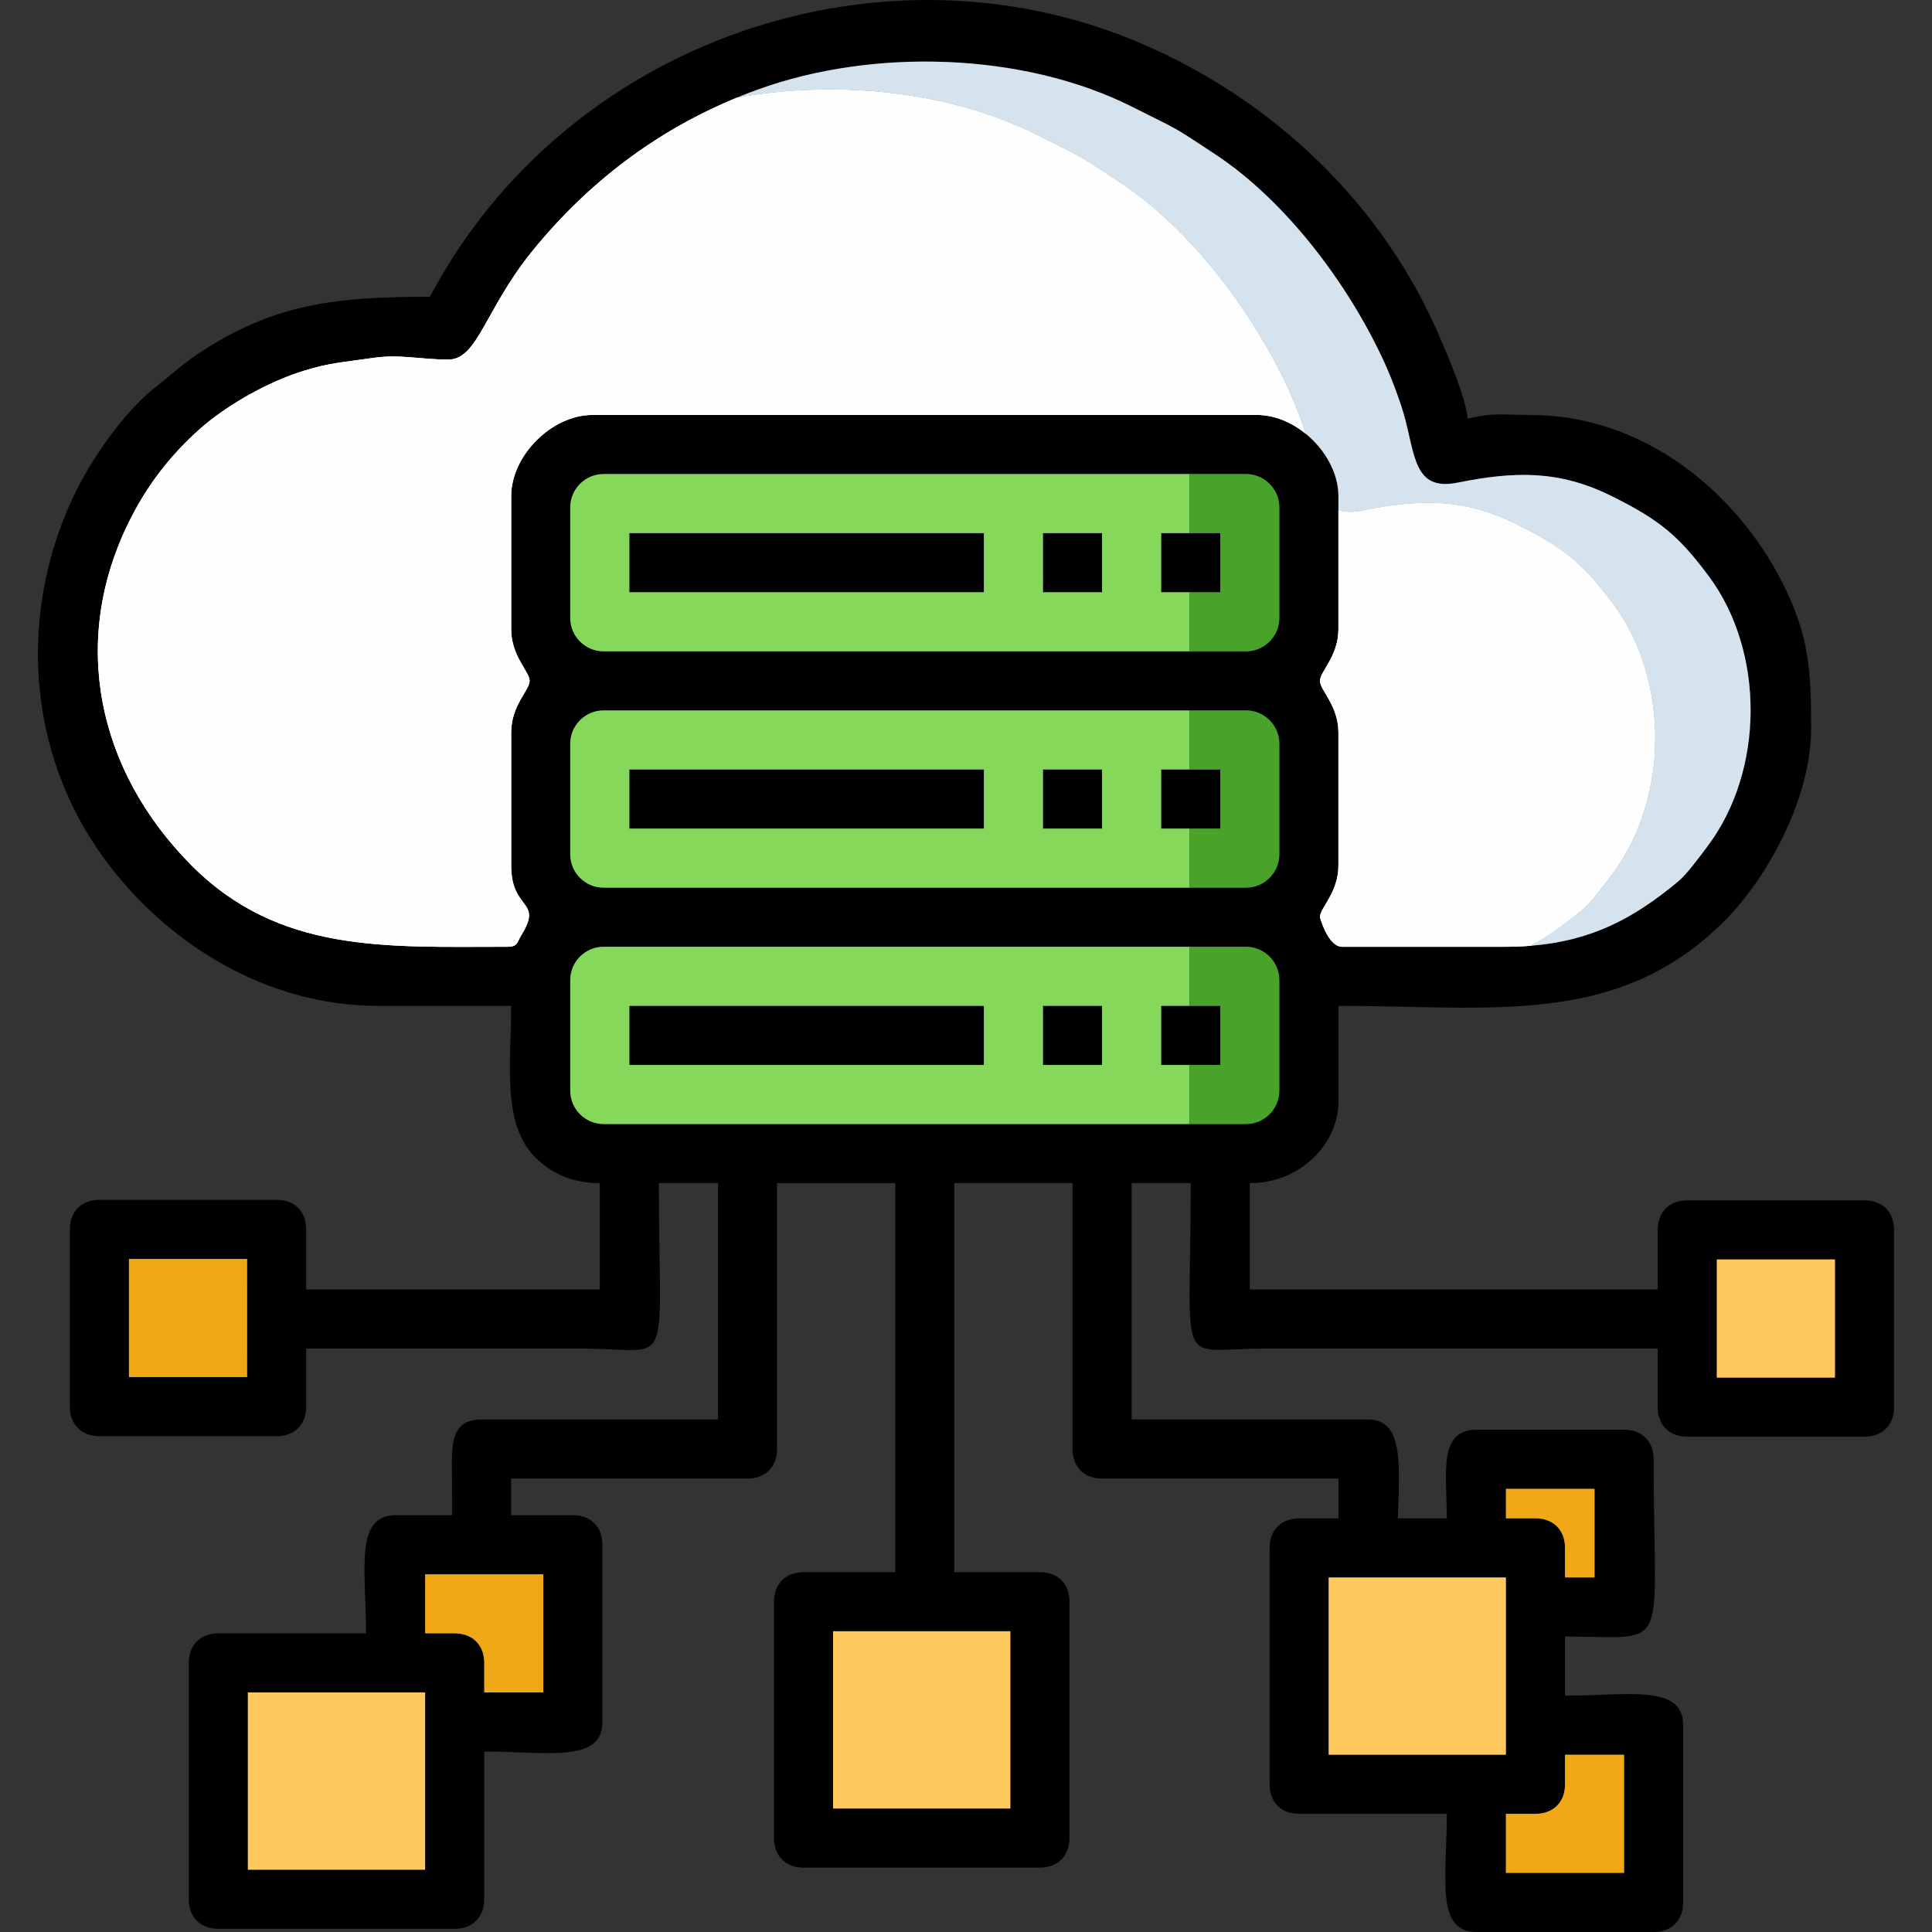
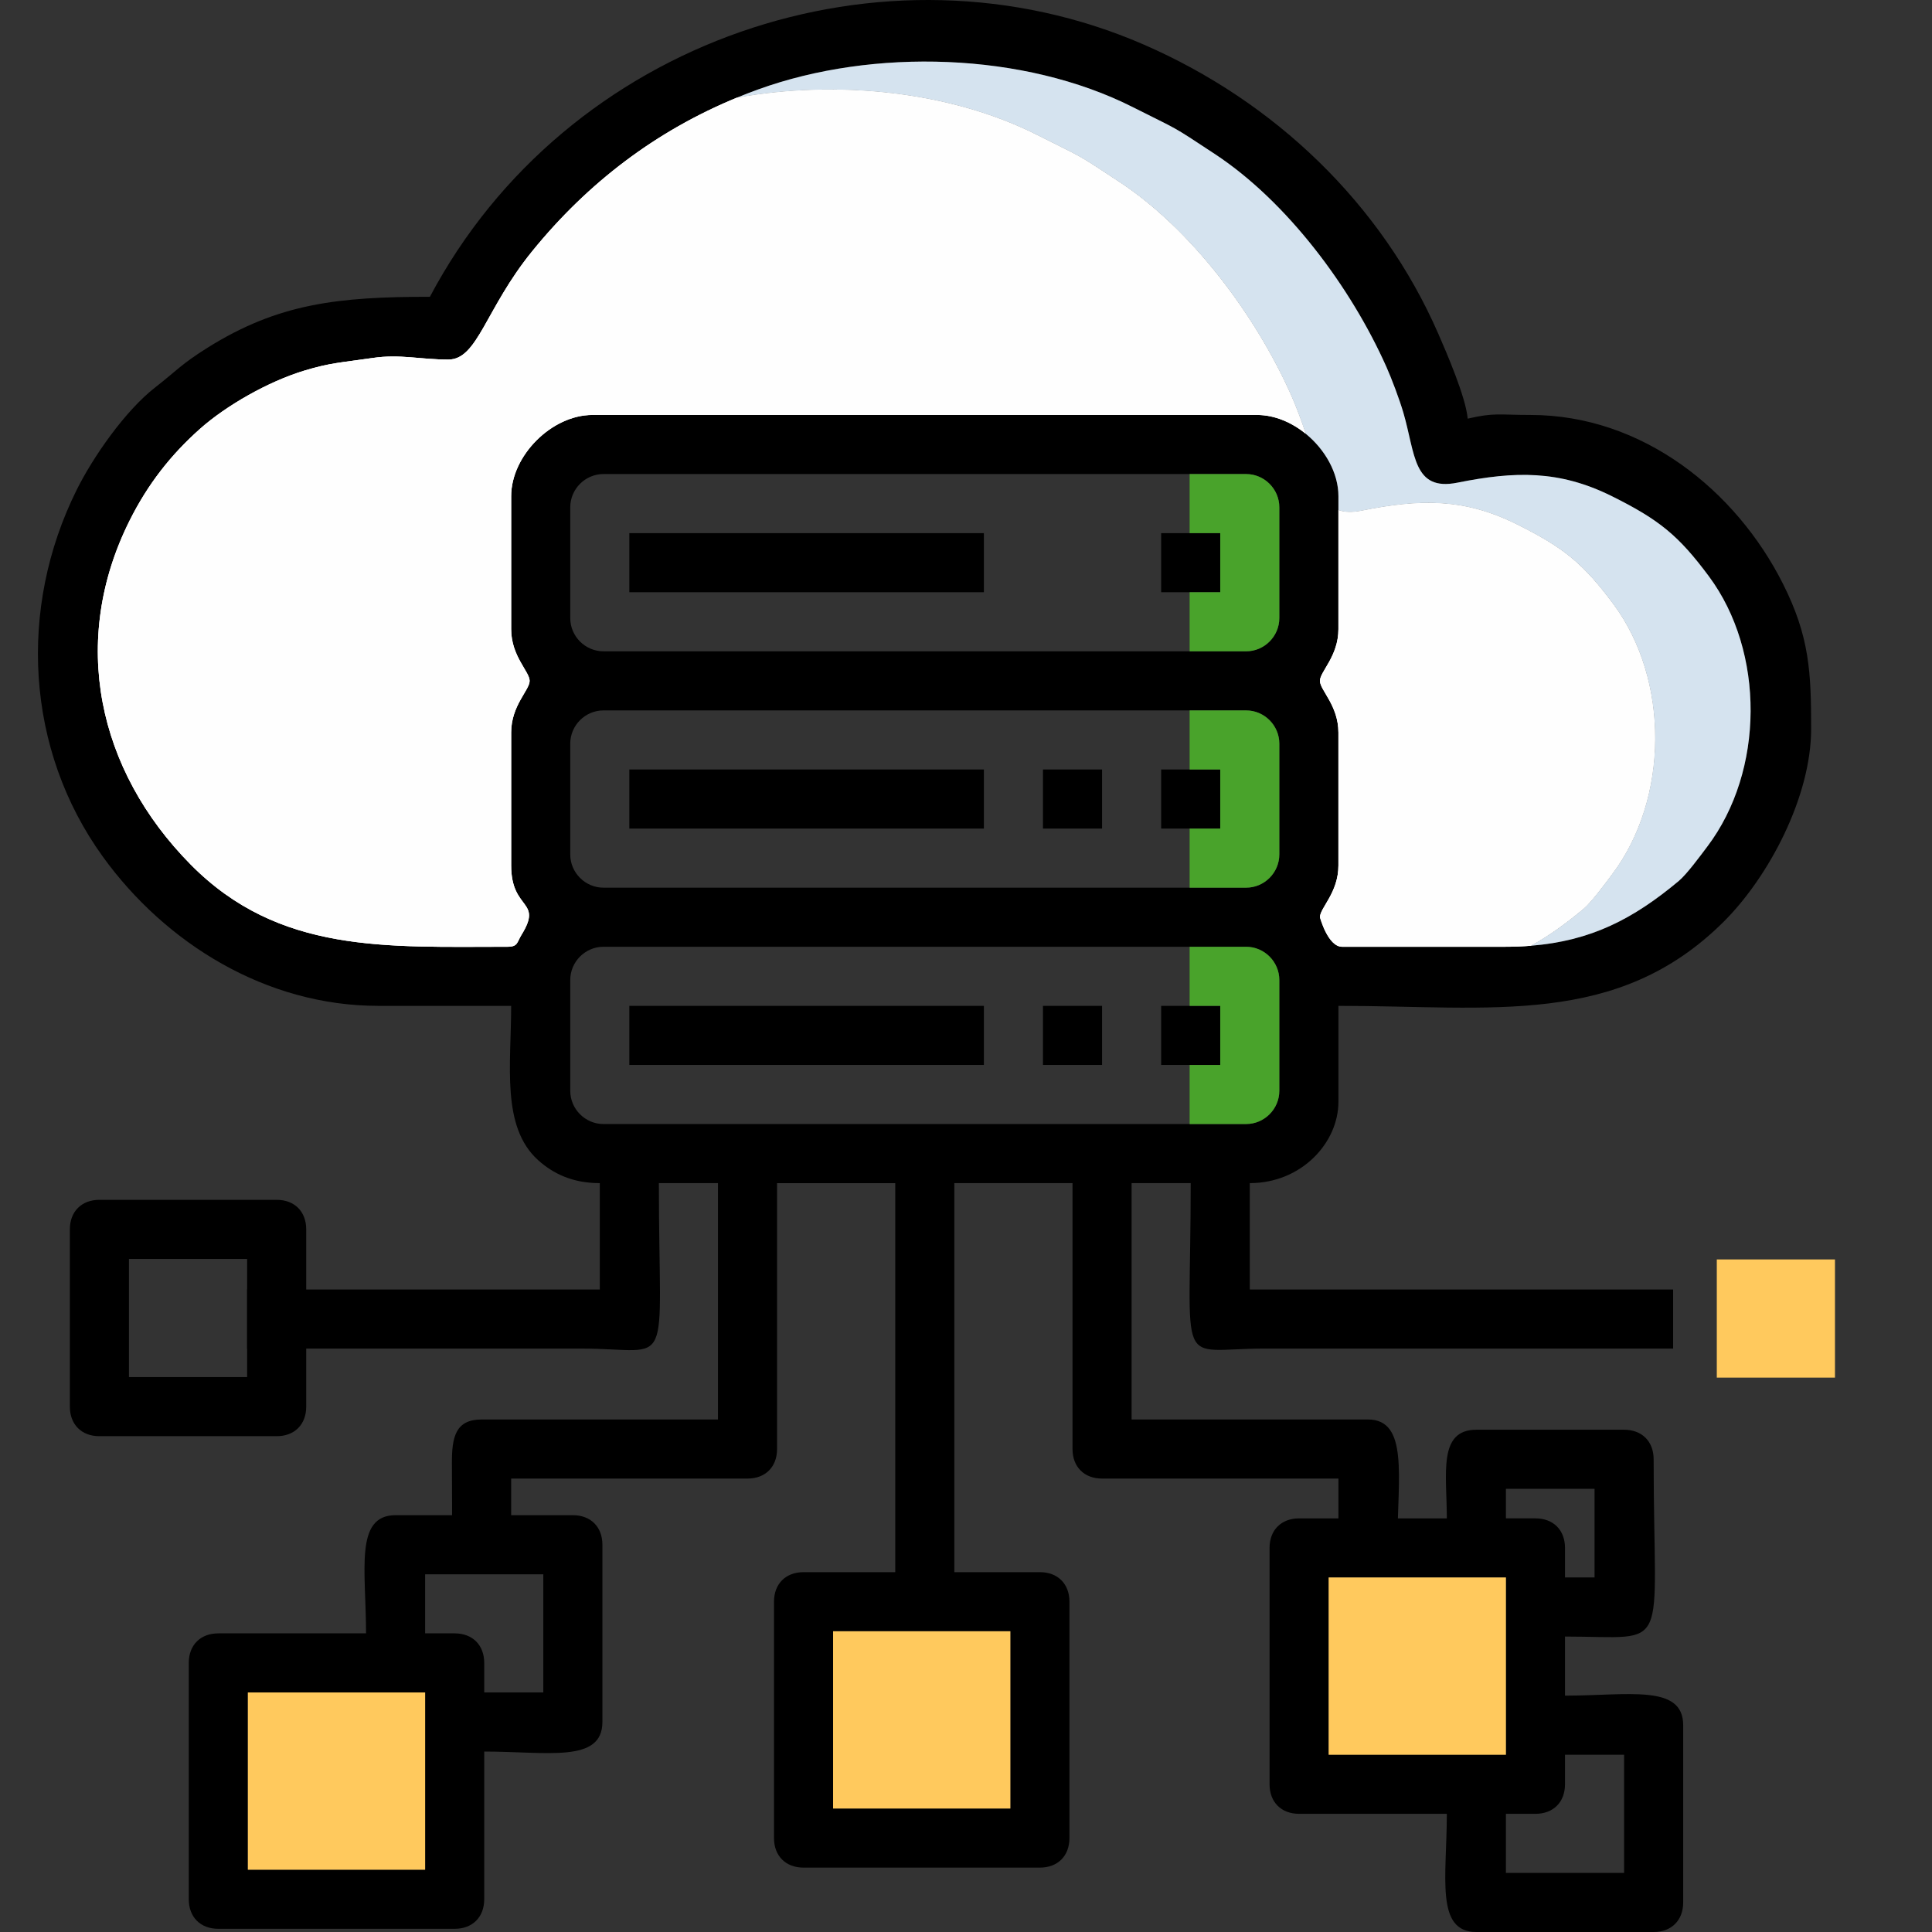
<svg xmlns="http://www.w3.org/2000/svg" xml:space="preserve" width="180.622mm" height="180.622mm" version="1.1" style="shape-rendering:geometricPrecision; text-rendering:geometricPrecision; image-rendering:optimizeQuality; fill-rule:evenodd; clip-rule:evenodd" viewBox="0 0 18062.22 18062.22">
  <rect x="0" y="0" width="18062.22" height="18062.22" fill="#333333" stroke="none" />
  <defs>
    <style type="text/css">
   
    .fil7 {fill:#FEFEFE}
    .fil0 {fill:black}
    .fil2 {fill:#49A32B}
    .fil1 {fill:#86D85B}
    .fil4 {fill:#D5E3EF}
    .fil5 {fill:#F1A816}
    .fil3 {fill:#FEFEFE}
    .fil6 {fill:#FFC95D}
   
  </style>
  </defs>
  <g id="Layer_x0020_1">
    <g id="_3194055660624">
      <g>
        <path class="fil0" d="M14907.43 14747.63l-276.22 0 0 -276.22c0,-167.01 -109.2,-276.21 -276.21,-276.21l-276.22 0 0 -276.22 828.65 0 0 828.65zm-828.65 1657.29l-1657.29 0 0 -1657.29 1657.29 0 0 1657.29zm552.43 276.22l0 -276.22 552.43 0 0 1104.86 -1104.86 0 0 -552.43 276.22 0c167.01,0 276.21,-109.2 276.21,-276.21zm1104.87 1104.86l0 -1657.29c0,-386.63 -516.23,-276.22 -1104.87,-276.22l0 -552.43c1006.94,0 828.65,192.14 828.65,-1657.29 0,-167.02 -109.2,-276.22 -276.22,-276.22l-1381.07 0c-361.09,0 -276.22,413.71 -276.22,828.65l-1381.08 0c-167.01,0 -276.21,109.2 -276.21,276.21l0 2209.73c0,167.01 109.2,276.21 276.21,276.21l1381.08 0c0,588.64 -110.41,1104.87 276.22,1104.87l1657.29 0c167.02,0 276.22,-109.2 276.22,-276.22z" />
        <path class="fil0" d="M5079.44 15822.7l-552.44 0 0 -276.22c0,-167.02 -109.19,-276.22 -276.21,-276.22l-276.22 0 0 -552.43 1104.87 0 0 1104.87zm-1104.87 1657.29l-1657.29 0 0 -1657.29 1657.29 0 0 1657.29zm552.43 276.21l0 -1381.07c588.64,0 1104.87,110.41 1104.87,-276.22l0 -1657.29c0,-167.02 -109.2,-276.22 -276.22,-276.22l-1657.29 0c-386.63,0 -276.22,516.23 -276.22,1104.86l-1381.07 0c-167.02,0 -276.22,109.2 -276.22,276.22l0 2209.72c0,167.02 109.2,276.22 276.22,276.22l2209.72 0c167.02,0 276.21,-109.2 276.21,-276.22z" />
-         <path class="fil0" d="M17155.16 12879.34l-1104.86 0 0 -1104.87 1104.86 0 0 1104.87zm552.43 276.21l0 -1657.29c0,-167.02 -109.2,-276.22 -276.22,-276.22l-1657.29 0c-167.02,0 -276.21,109.2 -276.21,276.22l0 1657.29c0,167.02 109.19,276.22 276.21,276.22l1657.29 0c167.02,0 276.22,-109.2 276.22,-276.22z" />
        <path class="fil0" d="M8922.05 14876.61l0 -3815.59 1104.86 0 0 2485.94c0,167.01 109.2,276.21 276.21,276.21l2209.73 0 0 583.59 552.44 0c0.41,-587.71 105.91,-1136.02 -276.23,-1136.02l-2209.72 0 0 -2209.72 552.43 0c0,1800.35 -150.51,1547.01 690.54,1546.79l3819.72 0 0 -552.43 -3957.83 0 0 -994.36c484.34,0 828.65,-378.84 828.65,-759.6l0 -897.7c1431.34,0 2607.14,201.7 3600.09,-784.83 421.84,-419.11 819.36,-1168.06 819.36,-1804.68 0,-530.83 -14.65,-862.84 -264.43,-1358.34 -437.73,-868.34 -1310.6,-1576.46 -2359.62,-1576.46 -297.29,0 -338.21,-23.42 -586.95,34.54 -16.72,-200.84 -201.88,-627.22 -275.25,-795.11 -532.05,-1217.43 -1532,-2171.13 -2753.07,-2702.17 -2426.6,-1055.33 -5401.25,-47 -6673.76,2357.88 -860.84,0 -1417.4,62.18 -2078.81,476.19 -246.62,154.37 -292.79,217.94 -490.92,372.24 -279.24,217.49 -579.51,648.52 -733.41,958.42 -549.82,1107.08 -475.57,2429.32 244.74,3426.75 586.77,812.51 1527.85,1395.57 2575.02,1395.57l1242.97 0c0,549.85 -94.39,1128.79 250.69,1441.13 139.39,126.17 321.45,216.17 577.96,216.17l0 994.36 -3297.08 0 0 552.43 3124.45 0c878.15,0.09 725.06,272.66 725.06,-1546.79l552.43 0 0 2209.72 -2209.72 0c-242.98,0 -279.4,162.35 -277.68,412.86 1.66,241.09 1.46,482.04 1.46,723.16l552.43 0 0 -583.59 2209.73 0c167.01,0 276.21,-109.2 276.21,-276.21l0 -2485.94 1104.87 0 0 3815.59 552.43 0zm-3590.8 -4678.76l0 -1035.81c0,-170.66 140.09,-310.75 310.74,-310.75l6007.69 0c170.65,0 310.74,140.09 310.74,310.75l0 1035.81c0,170.64 -140.09,310.74 -310.74,310.74l-6007.69 0c-170.65,0 -310.74,-140.1 -310.74,-310.74zm0 -2209.72l0 -1035.81c0,-170.66 140.09,-310.75 310.74,-310.75l6007.69 0c170.65,0 310.74,140.09 310.74,310.75l0 1035.81c0,170.64 -140.09,310.73 -310.74,310.73l-6007.69 0c-170.65,0 -310.74,-140.09 -310.74,-310.73zm0 -2209.73l0 -1035.81c0,-170.65 140.09,-310.75 310.74,-310.75l6007.69 0c170.65,0 310.74,140.1 310.74,310.75l0 1035.81c0,170.65 -140.09,310.74 -310.74,310.74l-6007.69 0c-170.65,0 -310.74,-140.09 -310.74,-310.74zm-552.44 -1139.39l0 1242.97c0,253.75 172.65,396.58 172.65,483.37 0,86.79 -172.65,229.63 -172.65,483.38l0 1242.97c0,424.46 300.09,318.87 96.24,648.67 -43.33,70.12 -32.05,110.92 -130.76,110.92 -1134.84,0 -2136.36,65.78 -2960.99,-767.92 -874.15,-883.76 -1132.64,-2092.44 -572.66,-3214.57 171.71,-344.08 388.2,-618.59 659.47,-859.72 241.94,-215.06 632.97,-440.56 974.99,-544.2 246.31,-74.64 344.87,-74.91 641.29,-118.5 254.82,-37.49 438.09,15.14 705.47,15.14 274.91,0 344.89,-472.43 783.17,-1012.24 567.55,-699.05 1271.42,-1208.37 2112.42,-1512.9 1076.14,-389.67 2486.2,-348.96 3503.66,165.52 447.45,226.25 339.66,156.44 768.8,439.65 672.73,443.97 1269.42,1242.78 1601.76,1989.05 48.55,109.01 121.02,300.25 158.57,428.37 112.34,383.34 89.22,737.05 505.24,653.45 538.71,-108.24 952.04,-117.81 1442.94,126.01 444.96,221.01 625.45,369.19 907.85,749.44 524.72,706.49 520.73,1818.29 -14.93,2527 -64.29,85.07 -190.93,257.98 -266.1,320.85 -483.27,404.08 -930.06,615.57 -1628.67,615.57l-1519.19 0c-133.29,0 -207.16,-276.16 -207.16,-276.21 0,-86.79 172.63,-229.63 172.63,-483.38l0 -1242.97c0,-253.75 -172.63,-396.59 -172.63,-483.38 0,-86.79 172.63,-229.62 172.63,-483.37l0 -1242.97c0,-379.83 -379.77,-759.6 -759.59,-759.6l-6214.85 0c-379.83,0 -759.6,379.77 -759.6,759.6z" />
        <polygon class="fil0" points="5883.68,5536.71 9198.26,5536.71 9198.26,4984.28 5883.68,4984.28 " />
        <polygon class="fil0" points="5883.68,7746.43 9198.26,7746.43 9198.26,7194 5883.68,7194 " />
        <polygon class="fil0" points="5883.68,9956.16 9198.26,9956.16 9198.26,9403.72 5883.68,9403.72 " />
-         <polygon class="fil0" points="9750.69,5536.71 10303.12,5536.71 10303.12,4984.28 9750.69,4984.28 " />
        <polygon class="fil0" points="10855.56,5536.71 11407.99,5536.71 11407.99,4984.28 10855.56,4984.28 " />
        <polygon class="fil0" points="9750.69,7746.43 10303.12,7746.43 10303.12,7194 9750.69,7194 " />
        <polygon class="fil0" points="10855.56,7746.43 11407.99,7746.43 11407.99,7194 10855.56,7194 " />
        <polygon class="fil0" points="9750.69,9956.16 10303.12,9956.16 10303.12,9403.72 9750.69,9403.72 " />
        <polygon class="fil0" points="10855.56,9956.16 11407.99,9956.16 11407.99,9403.72 10855.56,9403.72 " />
        <path class="fil0" d="M2310.38 12874.51l-1104.87 0 0 -1104.86 1104.87 0 0 1104.86zm552.43 276.21l0 -1657.29c0,-167.02 -109.2,-276.22 -276.22,-276.22l-1657.29 0c-167.02,0 -276.22,109.2 -276.22,276.22l0 1657.29c0,167.02 109.2,276.22 276.22,276.22l1657.29 0c167.02,0 276.22,-109.2 276.22,-276.22z" />
        <path class="fil0" d="M9445.82 17460.24l276.21 0c167.02,0 276.22,-109.2 276.22,-276.21l0 -276.22 0 -552.43 0 -690.54 0 -690.54c0,-167.01 -109.2,-276.21 -276.22,-276.21l-2209.72 0c-167.02,0 -276.22,109.2 -276.22,276.21l0 2209.73c0,167.01 109.2,276.21 276.22,276.21l486.46 0 894.62 0 552.43 0zm-1657.3 -552.43l0 -1657.29 1657.3 0 0 1657.29 -1657.3 0z" />
-         <path class="fil1" d="M5641.99 6089.13l5479.79 0 0 -552.42 -266.23 0 0 -552.44 266.23 0 0 -552.43 -5479.79 0c-170.65,0 -310.75,140.11 -310.75,310.75l0 1035.82c0,170.63 140.1,310.72 310.75,310.72zm5479.79 2762.16l-5479.79 0c-170.65,0 -310.75,140.09 -310.75,310.75l0 1035.81c0,170.64 140.1,310.74 310.75,310.74l5479.79 0 0 -552.43 -266.23 0 0 -552.44 266.23 0 0 -552.43zm-1371.09 552.43l552.44 0 0 552.44 -552.44 0 0 -552.44zm-3867.01 0l3314.59 0 0 552.44 -3314.59 0 0 -552.44zm5238.1 -2762.15l-5479.79 0c-170.65,0 -310.75,140.09 -310.75,310.75l0 1035.79c0,170.66 140.1,310.75 310.75,310.75l5479.79 0 0 -552.43 -266.23 0 0 -552.42 266.23 0 0 -552.44zm-818.65 1104.86l-552.44 0 0 -552.42 552.44 0 0 552.42zm-1104.86 0l-3314.59 0 0 -552.42 3314.59 0 0 552.42zm1104.86 -2209.72l-552.44 0 0 -552.44 552.44 0 0 552.44zm-1104.86 0l-3314.59 0 0 -552.44 3314.59 0 0 552.44z" />
        <path class="fil2" d="M11121.78 6089.13l527.91 0c170.64,0 310.73,-140.09 310.73,-310.72l0 -1035.82c0,-170.64 -140.09,-310.75 -310.73,-310.75l-527.91 0 0 552.43 286.2 0 0 552.44 -286.2 0 0 552.42zm0 552.44l0 552.44 286.2 0 0 552.42 -286.2 0 0 552.43 527.91 0c170.64,0 310.73,-140.09 310.73,-310.75l0 -1035.79c0,-170.66 -140.09,-310.75 -310.73,-310.75l-527.91 0zm0 2209.72l0 552.43 286.2 0 0 552.44 -286.2 0 0 552.43 527.91 0c170.64,0 310.73,-140.1 310.73,-310.74l0 -1035.81c0,-170.66 -140.09,-310.75 -310.73,-310.75l-527.91 0z" />
        <g>
          <path class="fil3" d="M12340.22 6365.34c0,86.8 172.63,229.64 172.63,483.39l0 1242.97c0,253.75 -172.63,396.6 -172.63,483.38 0,0.05 73.87,276.21 207.16,276.21l1519.18 0c93.82,0 183.06,-3.85 268.5,-11.43 -7.97,0.7 -15.99,1.39 -24.03,2.04 167.15,-92.11 327.2,-207.17 491.46,-344.52 75.17,-62.87 201.81,-235.79 266.1,-320.85 535.66,-708.7 539.66,-1820.5 14.94,-2526.99 -282.41,-380.25 -462.89,-528.43 -907.85,-749.45 -490.9,-243.81 -904.23,-234.26 -1442.94,-126 -93.2,18.72 -164.31,15.44 -219.89,-5.14l0 1113.03c0,253.75 -172.63,396.58 -172.63,483.36zm1998.16 2474.23c7.35,-0.66 14.68,-1.36 21.97,-2.08 -7.3,0.72 -14.61,1.42 -21.97,2.08zm27.45 -2.62c6.8,-0.68 13.58,-1.38 20.34,-2.12 -6.76,0.74 -13.54,1.44 -20.34,2.12zm51.11 -5.64c40.33,-4.87 79.8,-10.63 118.49,-17.26 -38.69,6.63 -78.16,12.39 -118.49,17.26zm124.06 -18.21c6.54,-1.14 13.04,-2.32 19.54,-3.5 -6.5,1.18 -13,2.36 -19.54,3.5zm50.86 -9.46c5.97,-1.18 11.91,-2.36 17.85,-3.59 -5.94,1.23 -11.88,2.41 -17.85,3.59zm23.9 -4.85c36.54,-7.64 72.41,-16.1 107.68,-25.38 -35.27,9.28 -71.13,17.74 -107.68,25.38zm162.34 -40.56c5.23,-1.53 10.44,-3.06 15.64,-4.63 -5.2,1.57 -10.41,3.1 -15.64,4.63zm22.6 -6.75c5.83,-1.78 11.66,-3.56 17.46,-5.39 -5.8,1.83 -11.63,3.61 -17.46,5.39zm19.75 -6.12c28.23,-8.91 56.09,-18.39 83.64,-28.42 -27.54,10.03 -55.41,19.51 -83.64,28.42zm86.58 -29.48c5.63,-2.06 11.25,-4.16 16.86,-6.26 -5.61,2.1 -11.23,4.2 -16.86,6.26zm68.48 -26.47c5.01,-2.04 10,-4.07 14.98,-6.14 -4.97,2.07 -9.98,4.1 -14.98,6.14zm22.76 -9.42c4.86,-2.05 9.75,-4.09 14.59,-6.18 -4.85,2.09 -9.72,4.13 -14.59,6.18zm19.39 -8.27c11.32,-4.9 22.59,-9.89 33.82,-14.99 -11.23,5.1 -22.5,10.09 -33.82,14.99zm37.88 -16.82c5.56,-2.53 11.08,-5.12 16.61,-7.7 -5.54,2.58 -11.05,5.17 -16.61,7.7zm21.29 -9.87c5.12,-2.4 10.23,-4.85 15.35,-7.31 -5.12,2.46 -10.23,4.91 -15.35,7.31zm109.48 -55.28c4.26,-2.3 8.53,-4.59 12.78,-6.92l-12.78 6.92zm-8290.29 -7679.52c-756.91,310.1 -1397.06,793.74 -1920.99,1439.05 -438.27,539.81 -508.26,1012.23 -783.18,1012.23 -267.37,0 -450.64,-52.62 -705.45,-15.14 -296.43,43.59 -394.99,43.88 -641.3,118.52 -342.02,103.64 -733.05,329.12 -975,544.19 -271.26,241.13 -487.76,515.64 -659.44,859.71 -560,1122.13 -301.51,2330.82 572.65,3214.58 824.62,833.7 1826.14,767.92 2960.99,767.92 98.7,0 87.42,-40.79 130.76,-110.92 203.84,-329.81 -96.24,-224.21 -96.24,-648.67l0 -1242.97c0,-253.75 172.64,-396.59 172.64,-483.39 0,-86.78 -172.64,-229.61 -172.64,-483.36l0 -1242.98c0,-379.83 379.76,-759.58 759.58,-759.58l6214.85 0c165.04,0 330.04,71.72 463.91,183.96 -3.35,-2.8 -6.71,-5.59 -10.09,-8.35 -39.66,-121.49 -97.35,-271.17 -138.15,-362.78 -332.33,-746.25 -929.02,-1545.08 -1601.75,-1989.03 -429.16,-283.22 -321.35,-213.41 -768.8,-439.67 -810.5,-409.82 -1870.13,-519.01 -2811.64,-349.5l9.29 -3.82zm5326.44 3157.63c3.21,2.73 6.41,5.48 9.58,8.26l-9.58 -8.26zm41.31 37.44c3.03,2.92 6.03,5.86 9.02,8.83 -3,-2.97 -5.99,-5.91 -9.02,-8.83zm14.36 14.17c3.04,3.06 6.08,6.14 9.06,9.25l-9.06 -9.25zm37.65 40.33c2.91,3.32 5.79,6.66 8.65,10.02 -2.86,-3.36 -5.74,-6.71 -8.65,-10.02zm13.13 15.33c2.8,3.33 5.58,6.68 8.32,10.06 -2.73,-3.37 -5.52,-6.73 -8.32,-10.06zm22.07 27.37c2.89,3.73 5.73,7.51 8.56,11.29 -2.83,-3.78 -5.67,-7.56 -8.56,-11.29zm12.26 16.27c2.63,3.56 5.22,7.13 7.8,10.73 -2.57,-3.6 -5.17,-7.17 -7.8,-10.73zm11.37 15.79c2.77,3.93 5.51,7.88 8.21,11.85l-8.21 -11.85zm19.94 29.63c2.46,3.82 4.87,7.66 7.26,11.51 -2.38,-3.85 -4.8,-7.69 -7.26,-11.51zm10.46 16.7c2.38,3.89 4.72,7.8 7.03,11.73 -2.31,-3.93 -4.65,-7.84 -7.03,-11.73zm9.73 16.37c2.27,3.92 4.51,7.84 6.71,11.8 -2.2,-3.95 -4.44,-7.88 -6.71,-11.8zm8.94 15.85c1.95,3.53 3.86,7.08 5.76,10.65 -1.89,-3.57 -3.81,-7.12 -5.76,-10.65zm8.32 15.47c2.23,4.28 4.43,8.58 6.57,12.9 -2.14,-4.31 -4.34,-8.62 -6.57,-12.9zm8.4 16.58c2.27,4.6 4.49,9.22 6.67,13.86 -2.18,-4.63 -4.4,-9.26 -6.67,-13.86zm8.1 16.96c2.03,4.38 4.03,8.77 5.96,13.17 -1.93,-4.4 -3.94,-8.79 -5.96,-13.17zm7.11 15.79c1.92,4.42 3.8,8.86 5.64,13.31 -1.84,-4.46 -3.72,-8.89 -5.64,-13.31zm7.26 17.22c1.85,4.56 3.65,9.13 5.41,13.7 -1.76,-4.58 -3.56,-9.14 -5.41,-13.7zm6.82 17.42c1.81,4.8 3.59,9.62 5.29,14.45 -1.71,-4.84 -3.48,-9.65 -5.29,-14.45zm6.18 17.02c1.61,4.6 3.18,9.23 4.69,13.85 -1.51,-4.62 -3.08,-9.25 -4.69,-13.85zm5.45 16.15c1.59,4.93 3.11,9.87 4.59,14.82 -1.49,-4.95 -3,-9.89 -4.59,-14.82zm5.52 17.97c1.44,4.91 2.81,9.82 4.14,14.74 -1.33,-4.92 -2.7,-9.83 -4.14,-14.74zm5.01 18.02c1.34,5.07 2.63,10.15 3.84,15.24 -1.21,-5.09 -2.5,-10.17 -3.84,-15.24zm4.15 16.55c1.13,4.79 2.2,9.58 3.23,14.37 -1.03,-4.79 -2.1,-9.58 -3.23,-14.37zm3.93 17.68c1.03,4.95 2,9.91 2.9,14.87 -0.91,-4.97 -1.87,-9.92 -2.9,-14.87zm3.44 17.9c0.88,4.95 1.71,9.89 2.46,14.85 -0.75,-4.96 -1.58,-9.9 -2.46,-14.85zm3.01 18.49c0.74,4.97 1.43,9.95 2.04,14.93l-2.04 -14.93zm2.21 16.44c0.6,4.98 1.12,9.96 1.6,14.93 -0.47,-4.98 -1,-9.96 -1.6,-14.93zm1.88 17.87c0.45,5.01 0.82,10.02 1.15,15.03 -0.33,-5.01 -0.7,-10.03 -1.15,-15.03zm1.35 18.25c0.3,5.19 0.54,10.38 0.72,15.57 -0.18,-5.19 -0.42,-10.38 -0.72,-15.57zm0.77 17.74c0.17,5.46 0.26,10.93 0.26,16.37 0,-5.45 -0.09,-10.92 -0.26,-16.37z" />
        </g>
        <path class="fil4" d="M14311.03 8841.9c563.47,-44.98 959.77,-251.3 1384.2,-606.18 75.18,-62.87 201.82,-235.79 266.11,-320.85 535.66,-708.7 539.65,-1820.51 14.94,-2527 -282.42,-380.24 -462.9,-528.43 -907.86,-749.44 -490.89,-243.82 -904.22,-234.26 -1442.94,-126.01 -416.02,83.59 -392.9,-270.11 -505.25,-653.45 -37.54,-128.12 -110.01,-319.36 -158.57,-428.38 -332.32,-746.26 -929.02,-1545.08 -1601.75,-1989.04 -429.15,-283.22 -321.35,-213.4 -768.8,-439.66 -1017.46,-514.46 -2427.52,-555.19 -3503.66,-165.51 -67.8,24.55 -134.71,50.47 -200.72,77.67 941.51,-169.51 2001.14,-60.32 2811.64,349.5 447.45,226.26 339.64,156.45 768.8,439.67 672.73,443.95 1269.42,1242.78 1601.75,1989.03 40.8,91.61 98.49,241.29 138.15,362.78 179.61,146.18 305.78,365.06 305.78,583.97l0 129.95c55.58,20.58 126.69,23.86 219.89,5.14 538.71,-108.26 952.04,-117.81 1442.94,126 444.96,221.02 625.44,369.2 907.85,749.45 524.72,706.49 520.72,1818.29 -14.94,2526.99 -64.29,85.06 -190.93,257.98 -266.1,320.85 -164.26,137.35 -324.31,252.41 -491.46,344.52z" />
-         <path class="fil5" d="M1205.51 12874.5l1104.87 0 0 -266.69 0 -552.43 0 -285.73 -1104.87 0 0 1104.85zm12873.27 4082.86l0 552.42 1104.87 0 0 -1104.86 -552.44 0 0 276.23c0,167.01 -109.2,276.21 -276.21,276.21l-276.22 0zm552.43 -2485.95l0 276.22 276.22 0 0 -828.64 -828.65 0 0 276.2 276.22 0c167.01,0 276.21,109.2 276.21,276.22zm-9551.77 1351.28l0 -1104.85 -1104.86 0 0 552.43 276.22 0c167.01,0 276.2,109.2 276.2,276.21l0 276.21 552.44 0z" />
        <path class="fil6" d="M16050.3 11774.48l0 1104.85 1104.86 0 0 -1104.85 -1104.86 0zm-12075.72 5705.51l0 -1657.3 -1657.3 0 0 1657.3 1657.3 0zm3813.95 -2229.47l0 1657.28 1657.28 0 0 -1657.28 -1657.28 0zm6290.25 -502.89l-1657.29 0 0 1657.29 1657.29 0 0 -1657.29z" />
      </g>
      <path class="fil7" d="M4778.82 6848.73c0,-253.75 172.64,-396.59 172.64,-483.39 0,-86.78 -172.64,-229.61 -172.64,-483.36l0 -1242.98c0,-379.83 379.76,-759.58 759.58,-759.58l6214.86 -0.01c160.91,0 321.81,68.16 453.81,175.62 -39.66,-121.49 -97.35,-271.17 -138.15,-362.78 -332.33,-746.25 -929.02,-1545.08 -1601.75,-1989.03 -429.16,-283.22 -321.35,-213.41 -768.8,-439.67 -810.5,-409.82 -1870.13,-519.01 -2811.64,-349.5 -752.86,310.24 -1389.91,792.56 -1911.7,1435.23 -438.27,539.81 -508.26,1012.23 -783.18,1012.23 -267.37,0 -450.64,-52.62 -705.45,-15.14 -296.43,43.59 -394.99,43.88 -641.3,118.52 -342.02,103.64 -733.05,329.12 -975,544.19 -271.26,241.13 -487.76,515.64 -659.44,859.71 -560,1122.13 -301.51,2330.82 572.65,3214.58 824.62,833.7 1826.14,767.92 2960.99,767.92 98.7,0 87.42,-40.79 130.76,-110.92 203.84,-329.81 -96.24,-224.21 -96.24,-648.67l0 -1242.97zm7561.4 -483.39c0,86.8 172.63,229.64 172.63,483.39l0 1242.97c0,253.75 -172.63,396.6 -172.63,483.38 0,0.05 73.87,276.21 207.16,276.21l1519.18 0c85.06,0 166.35,-3.16 244.47,-9.39 167.15,-92.11 327.2,-207.17 491.46,-344.52 75.17,-62.87 201.81,-235.79 266.1,-320.85 535.66,-708.7 539.66,-1820.5 14.94,-2526.99 -282.41,-380.25 -462.89,-528.43 -907.85,-749.45 -490.9,-243.81 -904.23,-234.26 -1442.94,-126 -93.2,18.72 -164.31,15.44 -219.89,-5.14l0 1113.03c0,253.75 -172.63,396.58 -172.63,483.36z" />
    </g>
  </g>
</svg>